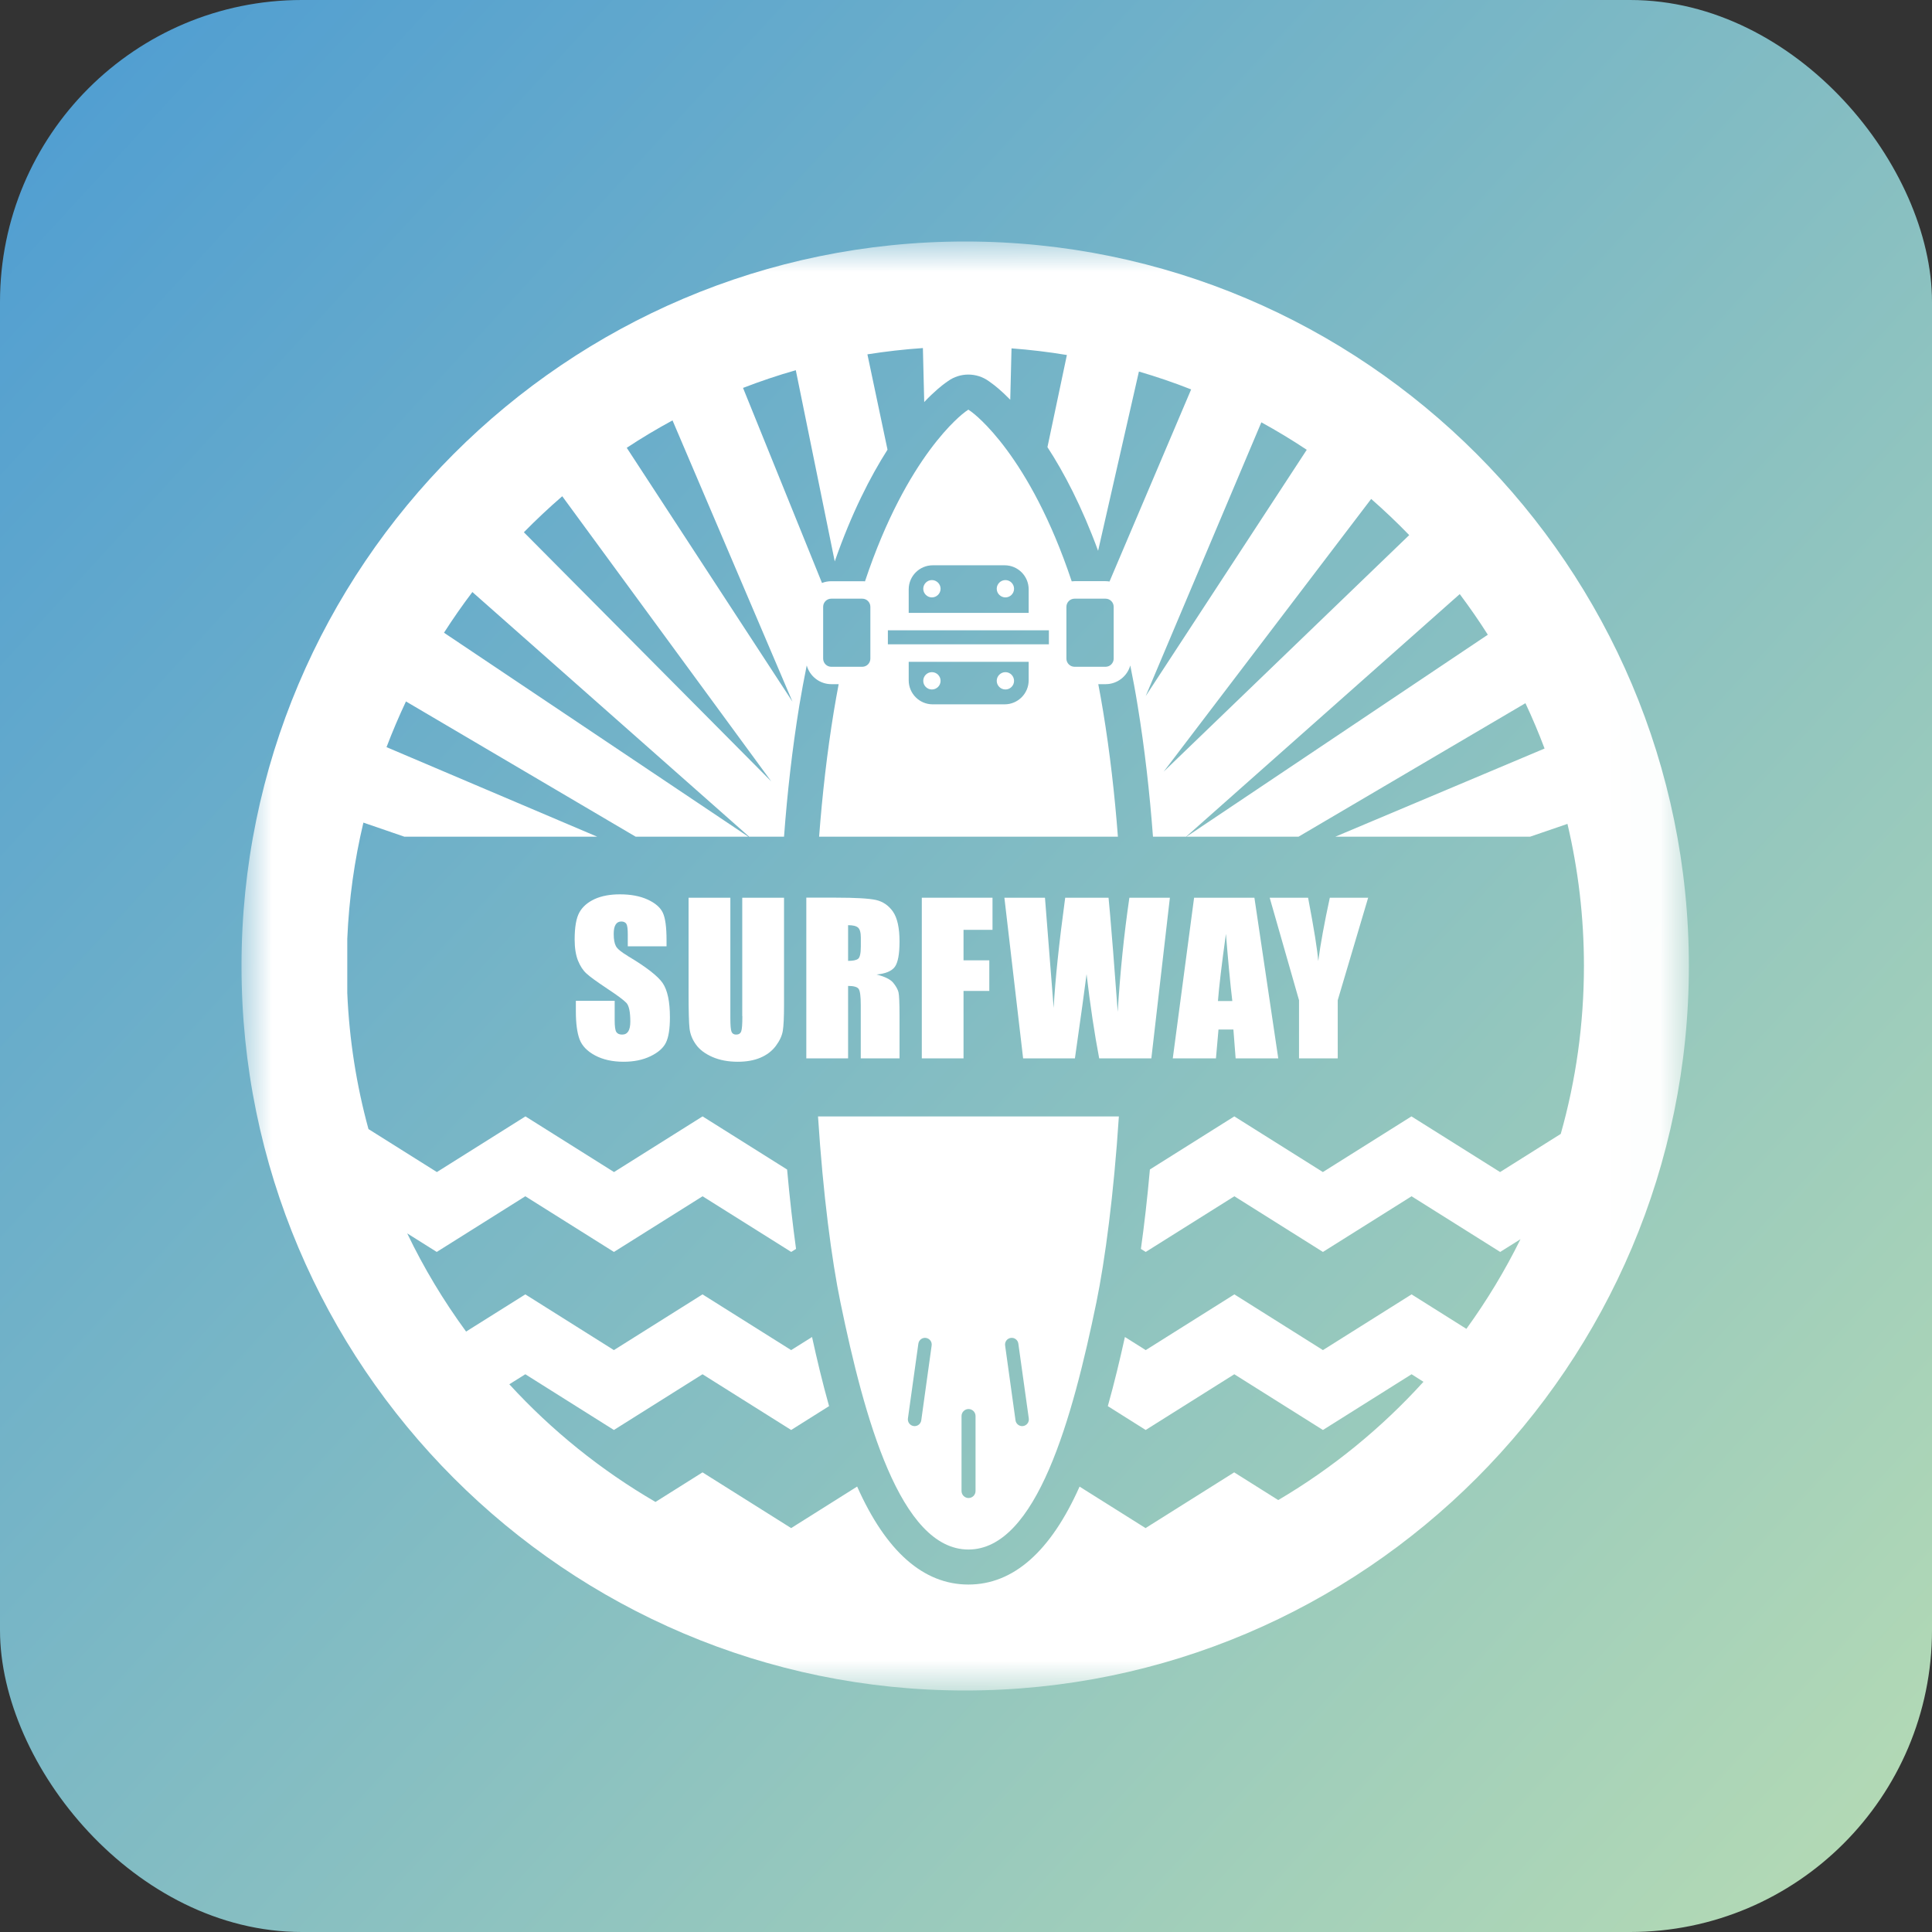
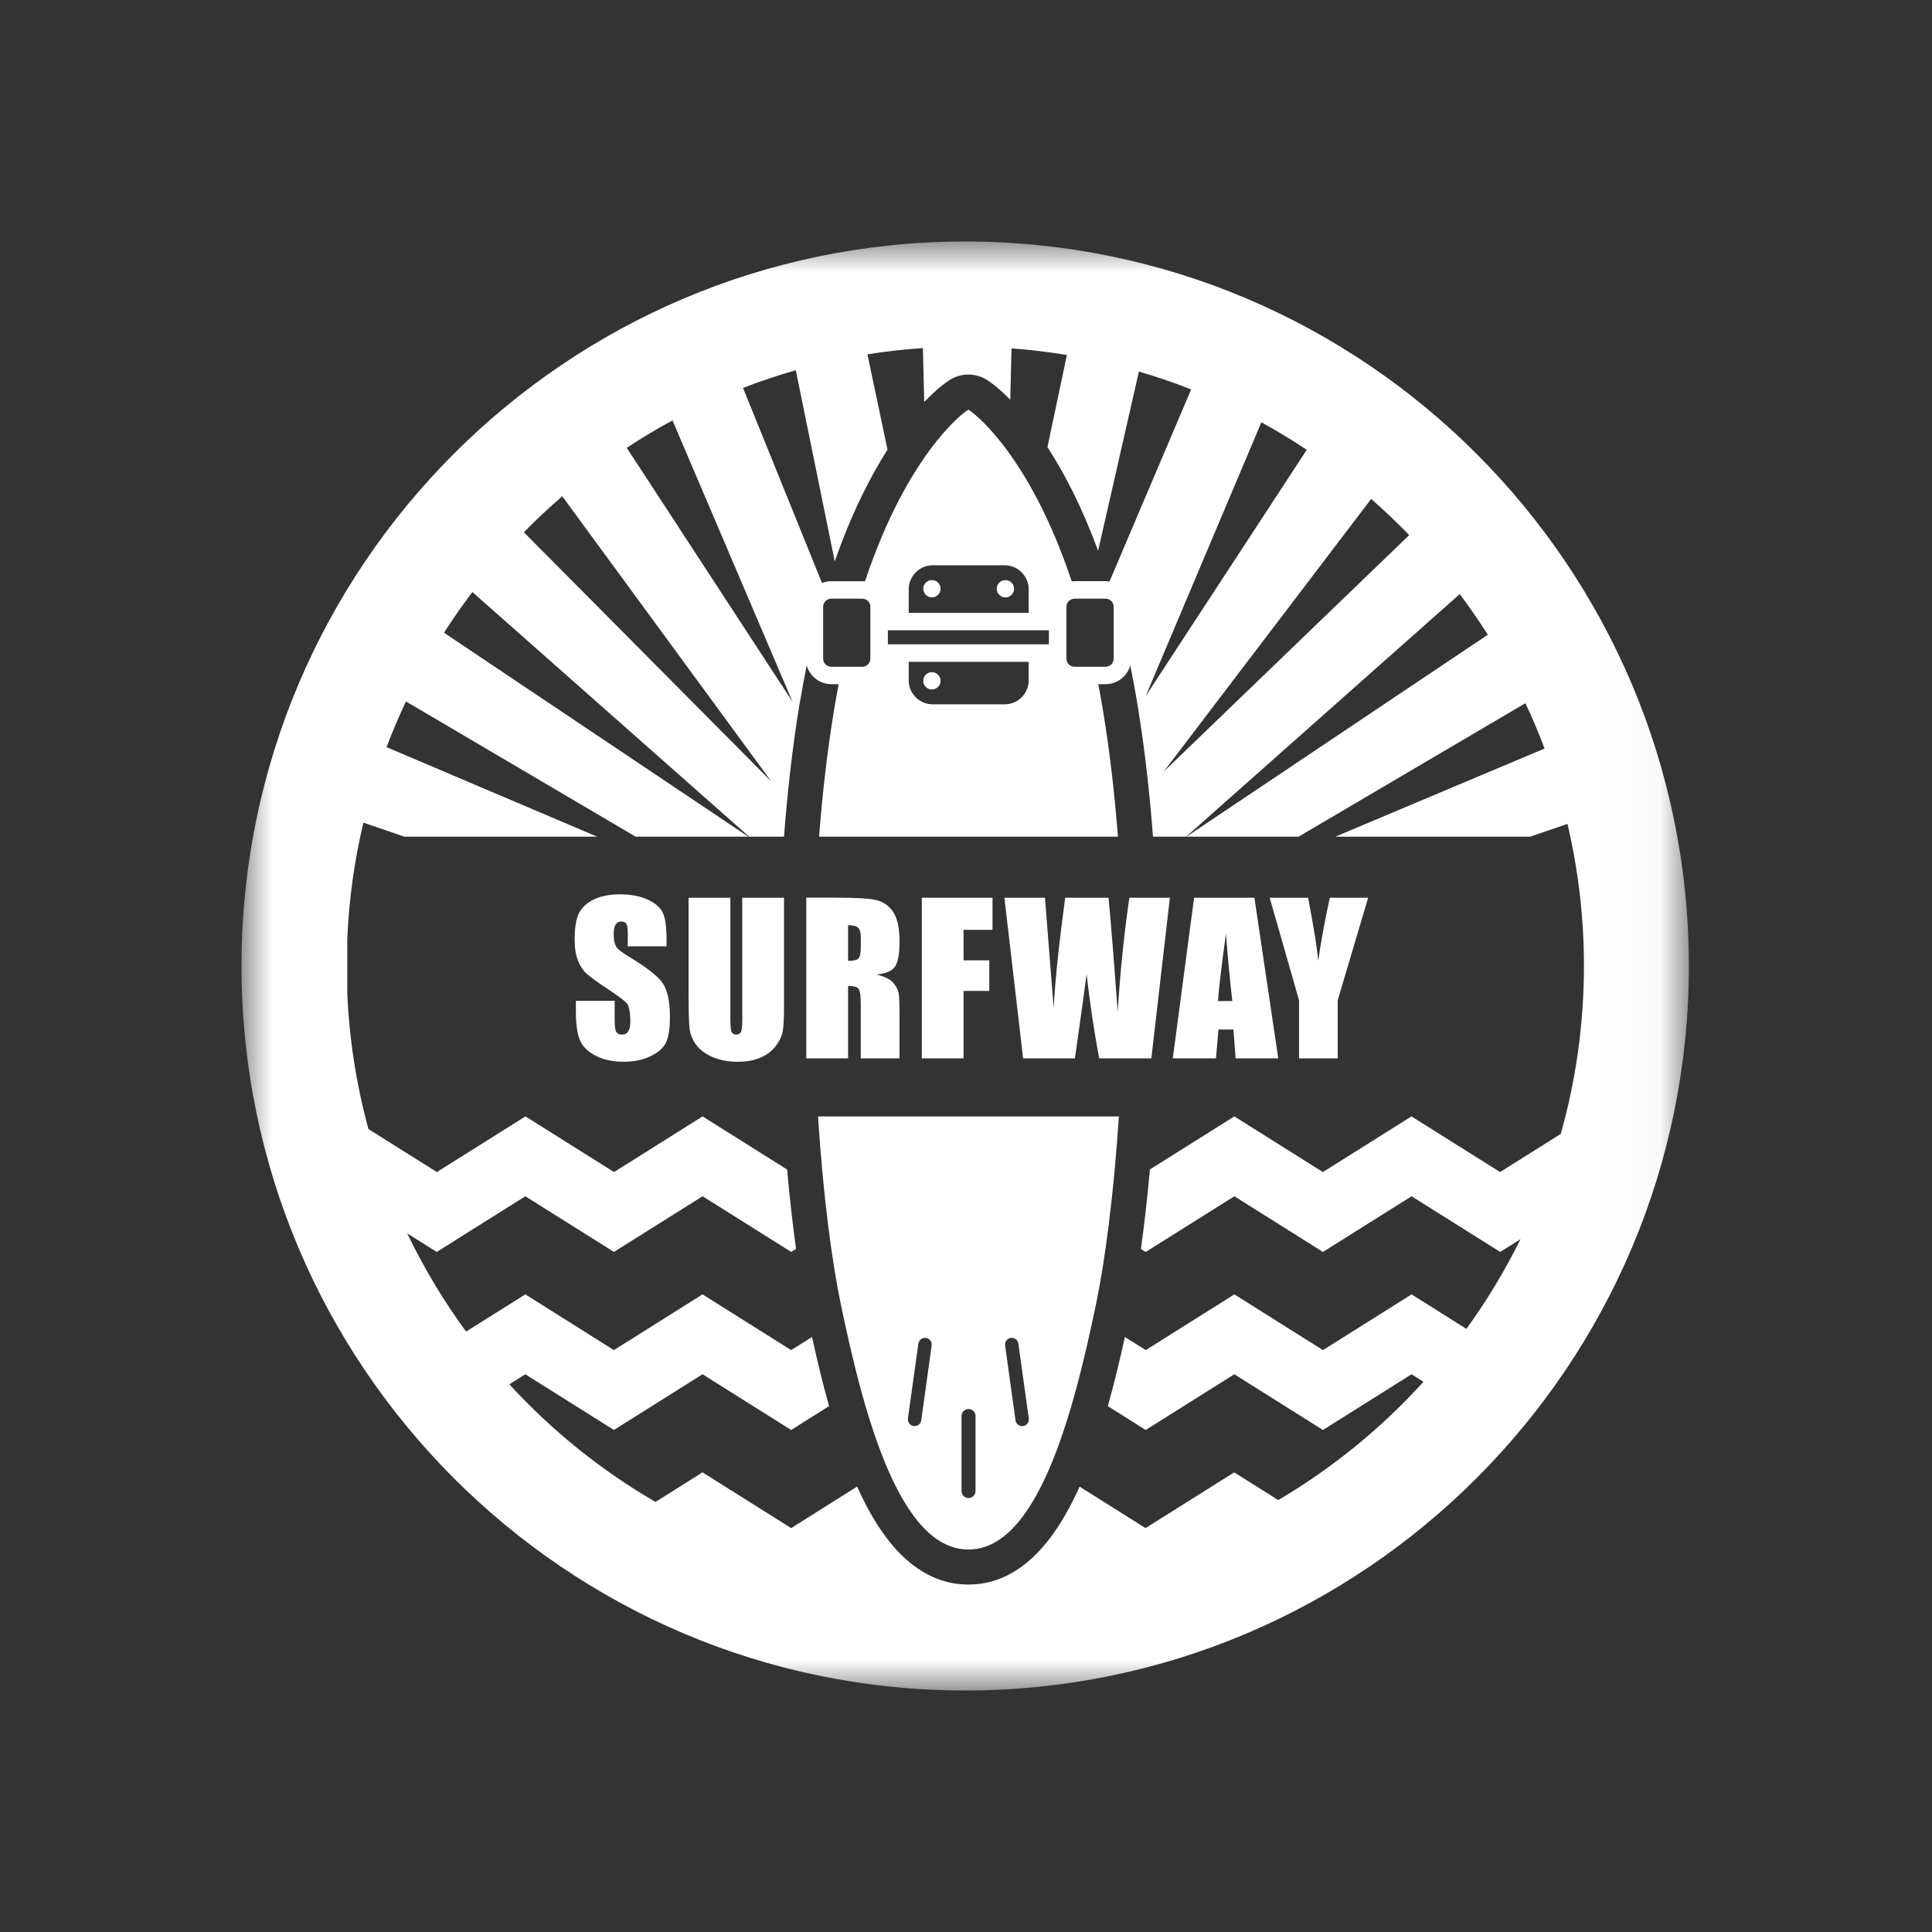
<svg xmlns="http://www.w3.org/2000/svg" width="32" height="32" viewBox="0 0 32 32" fill="none">
  <rect x="0" y="0" width="32" height="32" fill="#333333" stroke="none" />
-   <rect width="32" height="32" rx="5" fill="url(#paint0_linear_815_127)" />
  <g style="mix-blend-mode:overlay">
    <mask id="mask0_815_127" style="mask-type:luminance" maskUnits="userSpaceOnUse" x="4" y="4" width="24" height="24">
      <path d="M27.973 4H4V28H27.973V4Z" fill="white" />
    </mask>
    <g mask="url(#mask0_815_127)">
      <path d="M10.396 15.832C10.289 15.769 10.224 15.715 10.201 15.67C10.177 15.625 10.165 15.558 10.165 15.469C10.165 15.4 10.175 15.348 10.197 15.314C10.218 15.28 10.249 15.263 10.291 15.263C10.329 15.263 10.357 15.276 10.374 15.301C10.39 15.326 10.398 15.384 10.398 15.477V15.674H11.04V15.569C11.04 15.358 11.02 15.207 10.979 15.119C10.938 15.031 10.854 14.958 10.728 14.9C10.601 14.842 10.448 14.813 10.269 14.813C10.105 14.813 9.964 14.839 9.848 14.892C9.732 14.946 9.648 15.019 9.596 15.113C9.544 15.207 9.518 15.357 9.518 15.561C9.518 15.702 9.537 15.819 9.573 15.91C9.61 16.001 9.656 16.072 9.712 16.123C9.767 16.175 9.881 16.257 10.053 16.372C10.225 16.485 10.332 16.565 10.377 16.613C10.419 16.661 10.44 16.764 10.44 16.921C10.44 16.992 10.429 17.045 10.407 17.082C10.384 17.118 10.35 17.136 10.304 17.136C10.258 17.136 10.226 17.121 10.208 17.093C10.19 17.065 10.181 17 10.181 16.901V16.577H9.538V16.751C9.538 16.951 9.559 17.105 9.599 17.213C9.64 17.322 9.725 17.411 9.856 17.481C9.987 17.551 10.145 17.586 10.329 17.586C10.498 17.586 10.646 17.556 10.773 17.495C10.9 17.434 10.986 17.359 11.03 17.269C11.074 17.179 11.096 17.04 11.096 16.85C11.096 16.59 11.056 16.401 10.976 16.283C10.896 16.166 10.703 16.016 10.395 15.833L10.396 15.832Z" fill="white" />
      <path d="M12.296 16.83C12.296 16.963 12.29 17.046 12.277 17.082C12.264 17.118 12.236 17.136 12.192 17.136C12.154 17.136 12.128 17.119 12.116 17.088C12.103 17.055 12.097 16.981 12.097 16.865V14.869H11.405V16.444C11.405 16.744 11.41 16.941 11.421 17.035C11.432 17.129 11.467 17.218 11.528 17.302C11.588 17.386 11.679 17.454 11.8 17.507C11.922 17.56 12.062 17.586 12.22 17.586C12.364 17.586 12.488 17.564 12.594 17.519C12.699 17.475 12.785 17.41 12.85 17.324C12.914 17.238 12.953 17.154 12.966 17.072C12.979 16.991 12.986 16.849 12.986 16.648V14.869H12.294V16.83H12.296Z" fill="white" />
      <path d="M14.047 16.33C14.142 16.33 14.201 16.347 14.223 16.381C14.246 16.416 14.257 16.504 14.257 16.646V17.53H14.899V16.828C14.899 16.613 14.893 16.482 14.882 16.435C14.87 16.387 14.841 16.335 14.794 16.277C14.747 16.221 14.655 16.175 14.518 16.141C14.669 16.127 14.77 16.084 14.822 16.013C14.873 15.941 14.899 15.802 14.899 15.595C14.899 15.368 14.862 15.203 14.79 15.099C14.717 14.996 14.623 14.932 14.507 14.906C14.392 14.881 14.171 14.868 13.845 14.868H13.355V17.53H14.047V16.33V16.33ZM14.047 15.324C14.127 15.324 14.182 15.337 14.212 15.364C14.242 15.39 14.258 15.445 14.258 15.529V15.676C14.258 15.793 14.242 15.862 14.21 15.883C14.179 15.905 14.125 15.915 14.047 15.915V15.323V15.324Z" fill="white" />
      <path d="M15.959 16.413H16.386V15.906H15.959V15.401H16.439V14.869H15.268V17.53H15.959V16.413Z" fill="white" />
      <path d="M17.804 17.53C17.905 16.823 17.969 16.358 17.997 16.135C18.058 16.656 18.128 17.121 18.206 17.53H19.07L19.377 14.869H18.706C18.616 15.485 18.552 16.115 18.513 16.76L18.436 15.747C18.395 15.24 18.37 14.947 18.361 14.869H17.643C17.541 15.622 17.477 16.231 17.452 16.695L17.381 15.797L17.308 14.869H16.636L16.946 17.53H17.804H17.804Z" fill="white" />
      <path d="M20.181 17.052H20.429L20.466 17.53H21.172L20.777 14.869H19.778L19.425 17.53H20.14L20.182 17.052H20.181ZM20.305 15.463C20.341 15.907 20.375 16.279 20.411 16.58H20.173C20.191 16.345 20.235 15.972 20.306 15.463H20.305Z" fill="white" />
      <path d="M21.517 17.53H22.157V16.567L22.661 14.869H22.026C21.936 15.284 21.872 15.634 21.834 15.918C21.821 15.738 21.765 15.388 21.666 14.869H21.03L21.516 16.567V17.53H21.517Z" fill="white" />
      <path d="M15.986 4C9.377 4 4 9.383 4 16C4 22.617 9.377 28 15.986 28C22.595 28 27.973 22.617 27.973 16C27.973 9.383 22.595 4 15.986 4ZM13.634 10.051C13.634 9.976 13.694 9.916 13.768 9.916H14.282C14.356 9.916 14.416 9.976 14.416 10.051V10.909C14.416 10.983 14.356 11.044 14.282 11.044H13.768C13.694 11.044 13.634 10.983 13.634 10.909V10.051ZM14.706 10.672V10.44H17.373V10.672H14.706ZM17.038 10.151H15.051V9.761C15.051 9.542 15.23 9.363 15.449 9.363H16.641C16.86 9.363 17.038 9.542 17.038 9.761V10.151H17.038ZM15.051 10.962H17.038V11.268C17.038 11.488 16.859 11.666 16.64 11.666H15.448C15.229 11.666 15.051 11.488 15.051 11.268V10.962H15.051ZM17.798 11.044C17.724 11.044 17.663 10.983 17.663 10.909V10.051C17.663 9.976 17.724 9.916 17.798 9.916H18.311C18.386 9.916 18.446 9.976 18.446 10.051V10.909C18.446 10.983 18.386 11.044 18.311 11.044H17.798ZM18.378 9.632C18.356 9.628 18.334 9.626 18.311 9.626H17.797C17.782 9.626 17.766 9.627 17.751 9.629C17.053 7.535 16.137 6.855 16.088 6.819L16.039 6.785L15.99 6.819C15.941 6.855 15.025 7.534 14.327 9.629C14.312 9.627 14.296 9.627 14.281 9.627H13.768C13.714 9.627 13.662 9.637 13.615 9.656L12.307 6.425C12.592 6.315 12.884 6.216 13.181 6.132L13.826 9.299C14.105 8.499 14.415 7.895 14.7 7.448L14.367 5.869C14.669 5.821 14.976 5.786 15.286 5.765L15.308 6.659C15.483 6.475 15.61 6.378 15.653 6.347L15.702 6.312C15.903 6.168 16.174 6.168 16.376 6.312L16.424 6.347C16.465 6.376 16.577 6.461 16.733 6.621L16.754 5.77C17.064 5.793 17.37 5.83 17.671 5.88L17.349 7.406C17.621 7.823 17.917 8.385 18.188 9.123L18.864 6.154C19.158 6.24 19.446 6.338 19.729 6.45L18.377 9.632H18.378ZM11.139 6.963L13.126 11.622L10.381 7.417C10.626 7.255 10.879 7.104 11.139 6.963H11.139ZM20.892 6.995C21.149 7.136 21.401 7.288 21.644 7.45L18.976 11.53L20.892 6.995V6.995ZM22.711 8.264C22.929 8.455 23.14 8.655 23.341 8.863L19.274 12.781L22.711 8.264ZM9.313 8.22L12.775 12.943L8.677 8.816C8.88 8.609 9.092 8.41 9.312 8.22H9.313ZM21.17 24.845L20.442 24.387L18.974 25.31L17.881 24.623C17.402 25.699 16.783 26.245 16.04 26.245C15.296 26.245 14.676 25.699 14.197 24.622L13.104 25.31L11.636 24.387L10.857 24.877C9.954 24.352 9.138 23.694 8.436 22.928L8.701 22.762L10.168 23.685L11.636 22.762L13.104 23.685L13.732 23.29C13.623 22.902 13.53 22.511 13.45 22.145L13.104 22.362L11.636 21.439L10.168 22.362L8.701 21.439L7.72 22.055C7.348 21.547 7.02 21.003 6.745 20.429L7.234 20.736L8.701 19.814L10.169 20.736L11.637 19.814L13.105 20.736L13.185 20.686C13.131 20.293 13.08 19.851 13.037 19.371L11.637 18.491L10.17 19.413L8.703 18.491L7.236 19.413L6.103 18.701C5.905 17.978 5.785 17.223 5.752 16.447V15.55C5.78 14.89 5.871 14.247 6.019 13.625L6.697 13.858H9.891L6.402 12.375C6.5 12.118 6.607 11.866 6.724 11.618L10.528 13.858H12.394L7.354 10.48C7.502 10.249 7.659 10.024 7.824 9.806L12.408 13.858H12.986C13.04 13.13 13.123 12.399 13.239 11.687C13.277 11.456 13.319 11.235 13.362 11.022C13.412 11.2 13.576 11.332 13.77 11.332H13.891C13.863 11.477 13.837 11.626 13.811 11.781C13.699 12.463 13.62 13.162 13.567 13.858H18.516C18.463 13.161 18.383 12.463 18.271 11.781C18.246 11.627 18.219 11.478 18.191 11.332H18.312C18.507 11.332 18.671 11.2 18.721 11.022C18.764 11.235 18.806 11.456 18.843 11.687C18.96 12.399 19.042 13.13 19.097 13.858H19.646L24.178 9.84C24.341 10.058 24.497 10.282 24.643 10.513L19.652 13.858H21.508L25.266 11.647C25.381 11.892 25.487 12.143 25.583 12.398L22.118 13.858H25.344L25.962 13.646C26.14 14.402 26.235 15.189 26.235 15.999C26.235 16.963 26.101 17.896 25.851 18.781L24.846 19.413L23.378 18.491L21.911 19.413L20.444 18.491L19.046 19.37C19.003 19.851 18.952 20.294 18.897 20.686L18.977 20.736L20.445 19.814L21.912 20.736L23.38 19.814L24.848 20.736L25.184 20.525C24.927 21.046 24.627 21.542 24.288 22.01L23.38 21.439L21.912 22.362L20.445 21.439L18.977 22.362L18.632 22.145C18.551 22.512 18.458 22.902 18.349 23.29L18.976 23.685L20.444 22.762L21.912 23.685L23.38 22.762L23.577 22.887C22.881 23.654 22.071 24.316 21.173 24.845H21.17Z" fill="white" />
      <path d="M15.435 9.608C15.357 9.608 15.292 9.673 15.292 9.752C15.292 9.83 15.357 9.895 15.435 9.895C15.514 9.895 15.579 9.83 15.579 9.752C15.579 9.673 15.514 9.608 15.435 9.608Z" fill="white" />
      <path d="M16.653 9.608C16.574 9.608 16.509 9.673 16.509 9.752C16.509 9.83 16.574 9.895 16.653 9.895C16.732 9.895 16.796 9.83 16.796 9.752C16.796 9.673 16.732 9.608 16.653 9.608Z" fill="white" />
      <path d="M15.435 11.42C15.514 11.42 15.579 11.356 15.579 11.277C15.579 11.197 15.514 11.133 15.435 11.133C15.356 11.133 15.292 11.197 15.292 11.277C15.292 11.356 15.356 11.42 15.435 11.42Z" fill="white" />
-       <path d="M16.653 11.42C16.732 11.42 16.796 11.356 16.796 11.277C16.796 11.198 16.732 11.133 16.653 11.133C16.574 11.133 16.509 11.198 16.509 11.277C16.509 11.356 16.574 11.42 16.653 11.42Z" fill="white" />
      <path d="M13.549 18.492C13.632 19.781 13.775 20.868 13.921 21.575C14.314 23.479 14.91 25.665 16.04 25.665C17.171 25.665 17.766 23.479 18.159 21.575C18.304 20.868 18.448 19.78 18.532 18.492H13.549H13.549ZM15.431 22.286L15.259 23.525C15.251 23.581 15.203 23.621 15.149 23.621C15.143 23.621 15.138 23.621 15.133 23.62C15.072 23.611 15.03 23.555 15.038 23.494L15.211 22.255C15.22 22.194 15.276 22.151 15.336 22.16C15.397 22.169 15.44 22.224 15.431 22.286H15.431ZM16.158 24.696C16.158 24.76 16.106 24.812 16.042 24.812C15.979 24.812 15.926 24.76 15.926 24.696V23.454C15.926 23.39 15.979 23.338 16.042 23.338C16.106 23.338 16.158 23.39 16.158 23.454V24.696ZM16.946 23.62C16.941 23.62 16.936 23.621 16.93 23.621C16.876 23.621 16.828 23.581 16.82 23.525L16.648 22.286C16.639 22.224 16.682 22.168 16.742 22.16C16.803 22.151 16.859 22.194 16.867 22.255L17.04 23.494C17.049 23.555 17.006 23.612 16.945 23.62H16.946Z" fill="white" />
    </g>
  </g>
  <defs>
    <linearGradient id="paint0_linear_815_127" x1="1.5" y1="1.5" x2="45" y2="41.5" gradientUnits="userSpaceOnUse">
      <stop stop-color="#529FD1" />
      <stop offset="1" stop-color="#DCF2A9" />
    </linearGradient>
  </defs>
</svg>